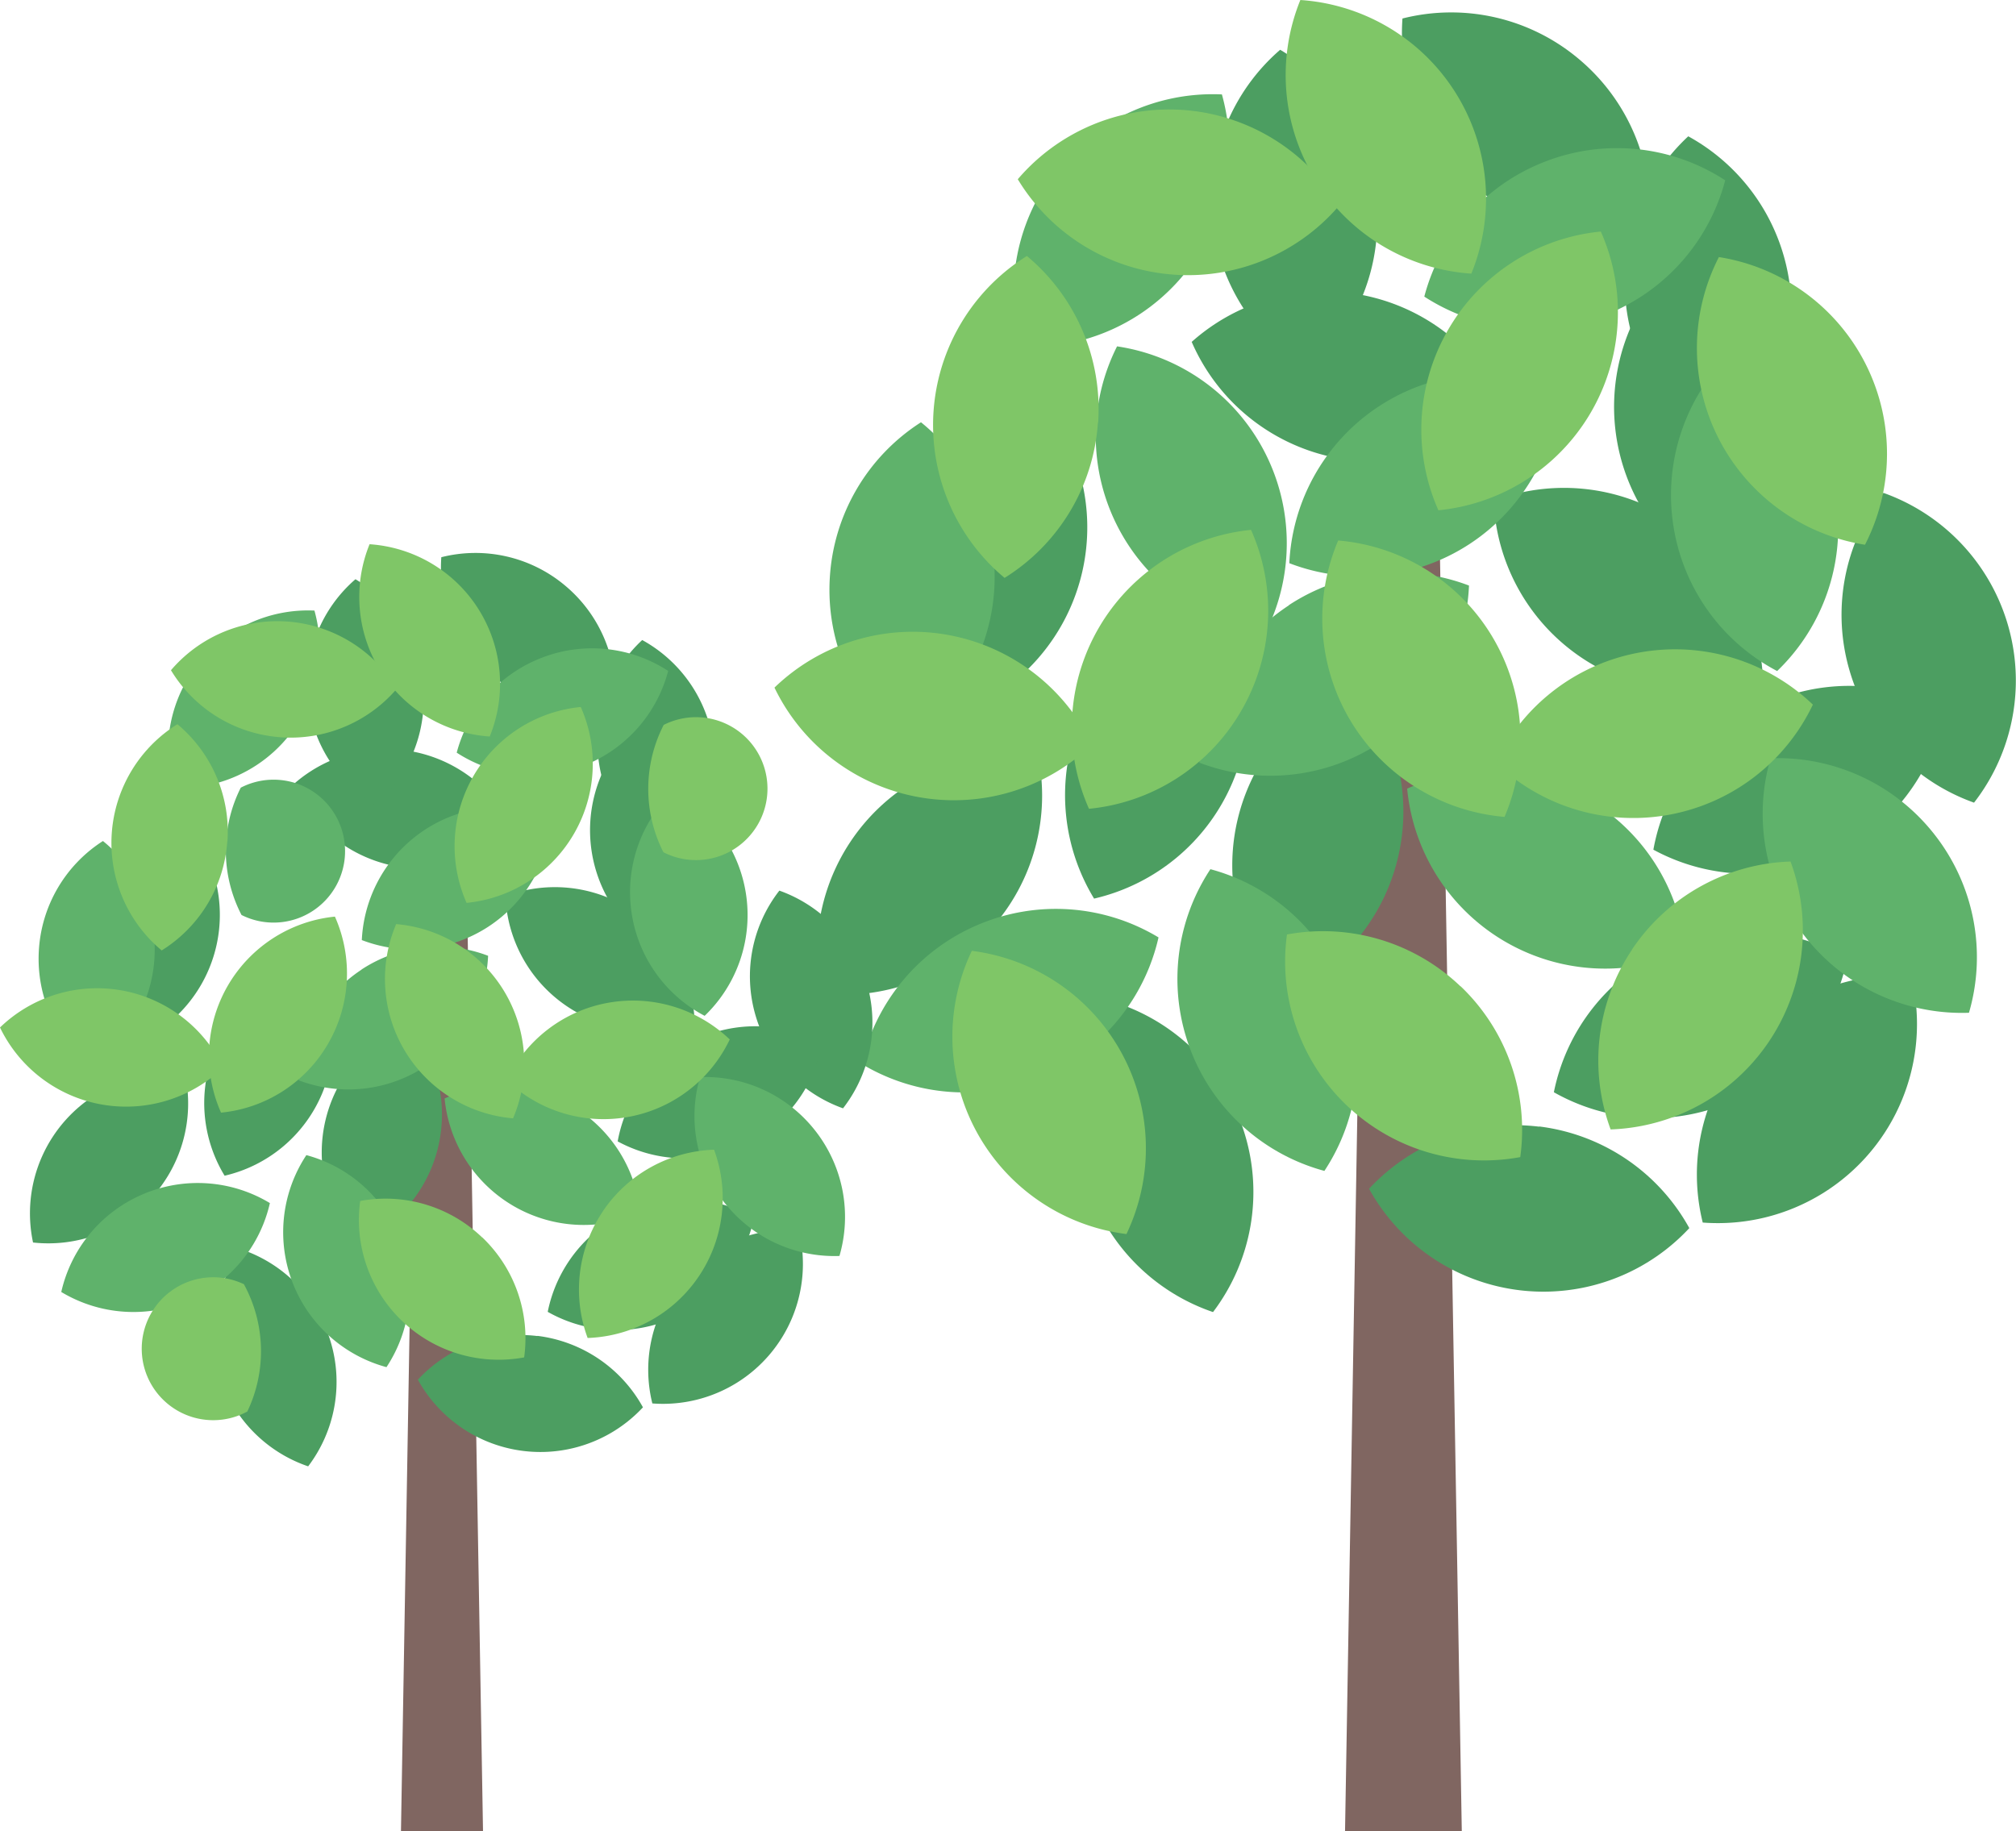
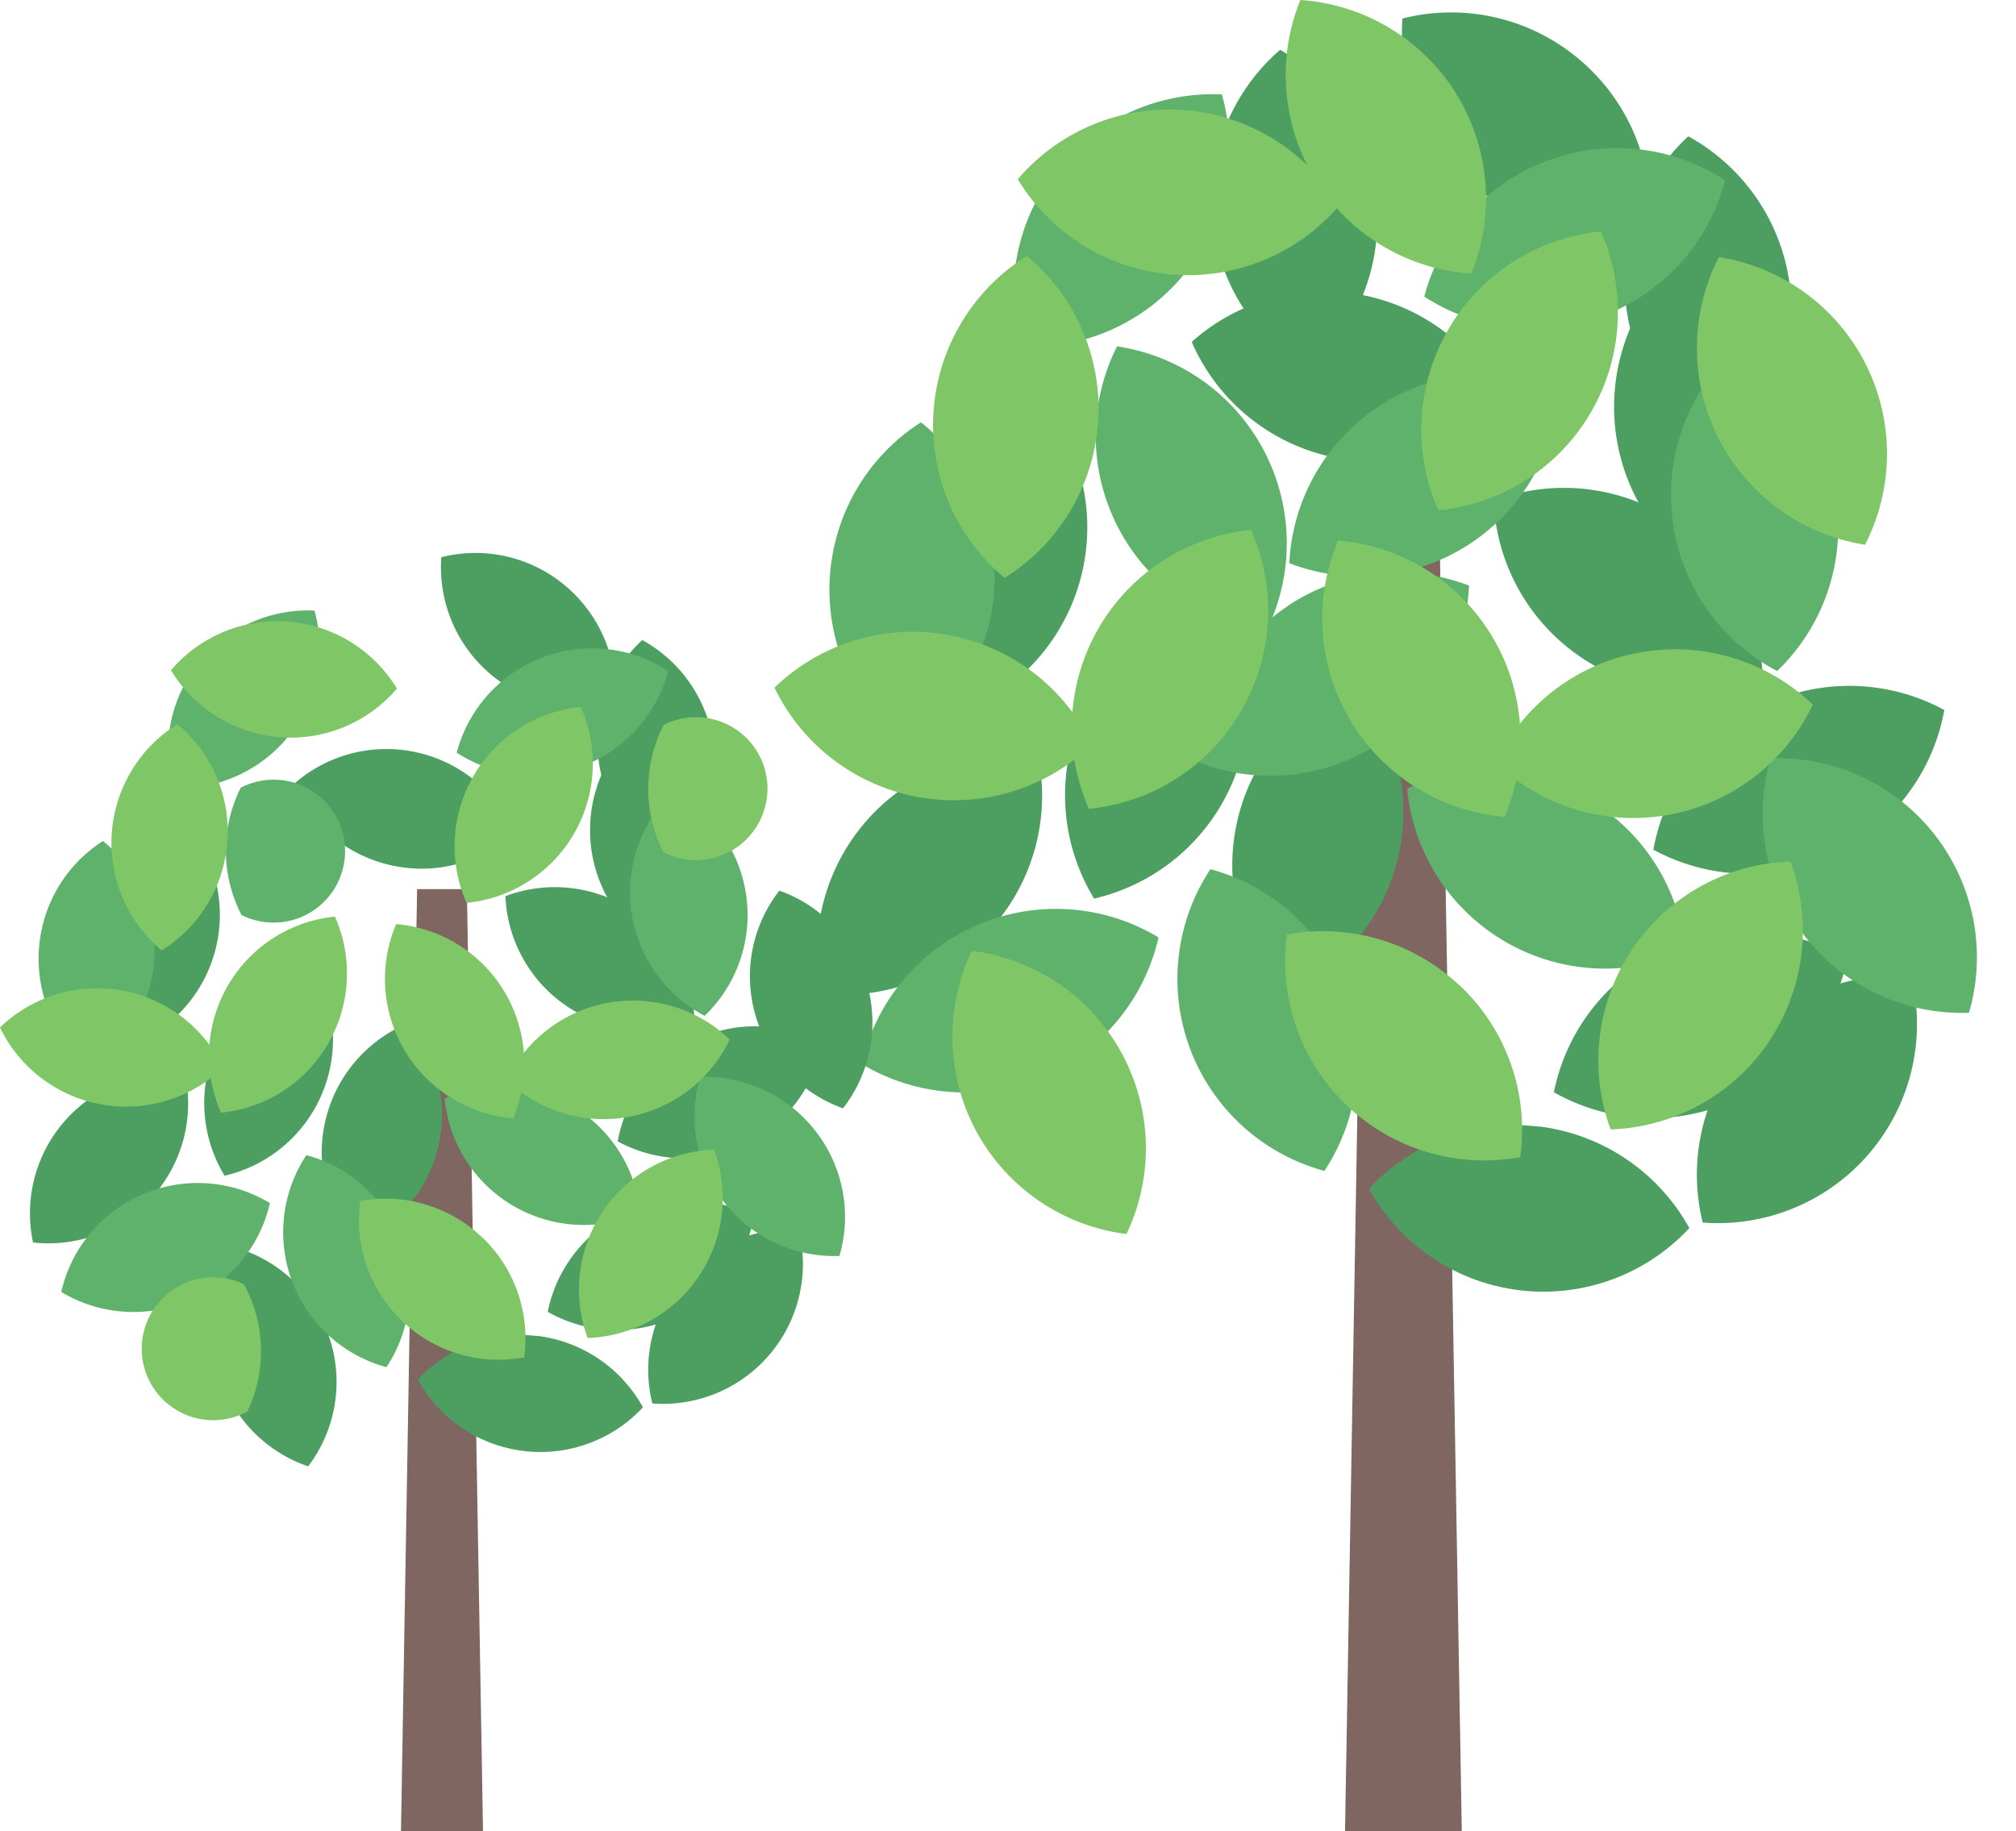
<svg xmlns="http://www.w3.org/2000/svg" width="155.144" height="140.939" viewBox="0 0 155.144 140.939">
  <g id="グループ_2094" data-name="グループ 2094" transform="translate(-1728.25 -10240.753)">
    <g id="グループ_2034" data-name="グループ 2034" transform="translate(659.45 9653.713)">
      <path id="パス_11688" data-name="パス 11688" d="M1164.215,713.288h-8.985L1157,610.12h5.45Z" transform="translate(17.079 14.691)" fill="#806661" />
      <g id="グループ_1534" data-name="グループ 1534" transform="translate(1131.683 587.998)">
        <path id="パス_11689" data-name="パス 11689" d="M1169.077,623.116a15.324,15.324,0,0,0,13.861,1.555,15.322,15.322,0,0,0-20.719-13.7A15.3,15.3,0,0,0,1169.077,623.116Z" transform="translate(-1110.155 -573.39)" fill="#4c9e61" />
        <path id="パス_11690" data-name="パス 11690" d="M1173.707,632.272a15.354,15.354,0,0,0-8.657,10.932,15.326,15.326,0,0,0,22.584-10.327A15.276,15.276,0,0,0,1173.707,632.272Z" transform="translate(-1108.353 -560.092)" fill="#4c9e61" />
        <path id="パス_11691" data-name="パス 11691" d="M1175.4,638.351a15.306,15.306,0,0,0-3.175,13.583,15.326,15.326,0,0,0,16.038-18.968A15.32,15.32,0,0,0,1175.4,638.351Z" transform="translate(-1104.071 -558.791)" fill="#4c9e61" />
        <path id="パス_11692" data-name="パス 11692" d="M1168.495,606.542a15.272,15.272,0,0,0,7.823,11.538,15.3,15.3,0,0,0-3.044-24.63A15.331,15.331,0,0,0,1168.495,606.542Z" transform="translate(-1106.234 -583.917)" fill="#4c9e61" />
        <path id="パス_11693" data-name="パス 11693" d="M1158.788,613.488a15.28,15.28,0,0,0,13.485-3.535,15.323,15.323,0,0,0-24.254-5.319A15.3,15.3,0,0,0,1158.788,613.488Z" transform="translate(-1119.194 -579.276)" fill="#4c9e61" />
        <path id="パス_11694" data-name="パス 11694" d="M1162.682,632.641a15.325,15.325,0,0,0-3.306-13.551,15.335,15.335,0,0,0-5.728,24.172A15.272,15.272,0,0,0,1162.682,632.641Z" transform="translate(-1117.981 -567.596)" fill="#4c9e61" />
        <path id="パス_11695" data-name="パス 11695" d="M1169.452,640.075a15.3,15.3,0,0,0-13.092,4.779,15.328,15.328,0,0,0,24.646,3.028,15.342,15.342,0,0,0-11.554-7.823Z" transform="translate(-1113.885 -554.312)" fill="#4c9e61" />
-         <path id="パス_11696" data-name="パス 11696" d="M1179.2,623.918a15.344,15.344,0,0,0,9.574,10.147,15.336,15.336,0,0,0-6.972-23.844A15.259,15.259,0,0,0,1179.2,623.918Z" transform="translate(-1099.742 -573.242)" fill="#4c9e61" />
        <path id="パス_11697" data-name="パス 11697" d="M1171.529,591.217a15.254,15.254,0,0,0-13.583-3.126,15.326,15.326,0,0,0,19.017,15.973A15.313,15.313,0,0,0,1171.529,591.217Z" transform="translate(-1112.901 -587.625)" fill="#4c9e61" />
        <path id="パス_11698" data-name="パス 11698" d="M1149.014,602.309a15.28,15.28,0,0,0,7.414,11.8,15.318,15.318,0,0,0-2.193-24.728A15.272,15.272,0,0,0,1149.014,602.309Z" transform="translate(-1118.601 -586.508)" fill="#4c9e61" />
        <path id="パス_11699" data-name="パス 11699" d="M1143.767,636.013a15.33,15.33,0,0,0,3.617-13.469,15.321,15.321,0,0,0-16.644,18.427A15.285,15.285,0,0,0,1143.767,636.013Z" transform="translate(-1130.406 -565.454)" fill="#4c9e61" />
-         <path id="パス_11700" data-name="パス 11700" d="M1155.494,644.256a15.326,15.326,0,0,0-9.7-10.016,15.315,15.315,0,0,0,7.266,23.746A15.3,15.3,0,0,0,1155.494,644.256Z" transform="translate(-1122.593 -557.953)" fill="#4c9e61" />
        <path id="パス_11701" data-name="パス 11701" d="M1178.175,620.808a15.335,15.335,0,0,0-8.445,11.1,15.323,15.323,0,0,0,22.388-10.752A15.32,15.32,0,0,0,1178.175,620.808Z" transform="translate(-1105.375 -567.465)" fill="#4c9e61" />
        <path id="パス_11702" data-name="パス 11702" d="M1169.974,616.317a15.288,15.288,0,0,0,11.75,7.512,15.314,15.314,0,0,0-12.536-21.439A15.334,15.334,0,0,0,1169.974,616.317Z" transform="translate(-1106.551 -578.227)" fill="#4c9e61" />
        <path id="パス_11703" data-name="パス 11703" d="M1146.084,623.169a15.312,15.312,0,0,0,3.142-13.583,15.326,15.326,0,0,0-15.989,19A15.3,15.3,0,0,0,1146.084,623.169Z" transform="translate(-1128.894 -573.672)" fill="#4c9e61" />
        <path id="パス_11704" data-name="パス 11704" d="M1154.968,629.221a15.339,15.339,0,0,0-1.031-13.911,15.326,15.326,0,0,0-9.639,22.9A15.325,15.325,0,0,0,1154.968,629.221Z" transform="translate(-1122.984 -570.002)" fill="#4c9e61" />
      </g>
      <g id="グループ_1535" data-name="グループ 1535" transform="translate(1132.632 594.291)">
        <path id="パス_11705" data-name="パス 11705" d="M1166.471,617.73a15.323,15.323,0,0,0,6.923-12.094A15.311,15.311,0,0,0,1152.61,619.2,15.305,15.305,0,0,0,1166.471,617.73Z" transform="translate(-1117.221 -583.102)" fill="#5fb26b" />
        <path id="パス_11706" data-name="パス 11706" d="M1145.23,617.273a15.328,15.328,0,0,0,11.341,8.1,15.32,15.32,0,0,0-11.423-22.044A15.294,15.294,0,0,0,1145.23,617.273Z" transform="translate(-1123.015 -583.921)" fill="#5fb26b" />
        <path id="パス_11707" data-name="パス 11707" d="M1131.009,618.945a15.312,15.312,0,0,0,5.646,12.749,15.323,15.323,0,0,0,1.375-24.794A15.278,15.278,0,0,0,1131.009,618.945Z" transform="translate(-1130.986 -581.649)" fill="#5fb26b" />
        <path id="パス_11708" data-name="パス 11708" d="M1160.216,637.281a15.268,15.268,0,0,0-10.327-9.361,15.31,15.31,0,0,0,8.772,23.223,15.3,15.3,0,0,0,1.538-13.862Z" transform="translate(-1120.572 -568.269)" fill="#5fb26b" />
        <path id="パス_11709" data-name="パス 11709" d="M1170.708,616.754a15.273,15.273,0,0,0,8.019,11.407,15.311,15.311,0,0,0-3.469-24.581A15.306,15.306,0,0,0,1170.708,616.754Z" transform="translate(-1105.796 -583.762)" fill="#5fb26b" />
        <path id="パス_11710" data-name="パス 11710" d="M1168.256,595.044a15.3,15.3,0,0,0-9.3,10.392,15.321,15.321,0,0,0,23.157-8.952A15.249,15.249,0,0,0,1168.256,595.044Z" transform="translate(-1113.179 -589.857)" fill="#5fb26b" />
        <path id="パス_11711" data-name="パス 11711" d="M1142.976,597.247a15.31,15.31,0,0,0-2.766,13.665,15.315,15.315,0,0,0,15.465-19.426A15.348,15.348,0,0,0,1142.976,597.247Z" transform="translate(-1125.474 -591.47)" fill="#5fb26b" />
        <path id="パス_11712" data-name="パス 11712" d="M1141.435,631.02a15.307,15.307,0,0,0-8.935,10.7,15.326,15.326,0,0,0,22.846-9.737A15.292,15.292,0,0,0,1141.435,631.02Z" transform="translate(-1130.022 -567.081)" fill="#5fb26b" />
        <path id="パス_11713" data-name="パス 11713" d="M1155.27,616.493a15.273,15.273,0,0,0-6.89,12.11,15.307,15.307,0,0,0,20.751-13.632,15.314,15.314,0,0,0-13.861,1.506Z" transform="translate(-1119.914 -577.151)" fill="#5fb26b" />
        <path id="パス_11714" data-name="パス 11714" d="M1188.111,628.6a15.311,15.311,0,0,0-12.634-5.892,15.328,15.328,0,0,0,15.269,19.589A15.293,15.293,0,0,0,1188.111,628.6Z" transform="translate(-1103.053 -571.595)" fill="#5fb26b" />
        <path id="パス_11715" data-name="パス 11715" d="M1172.061,625.439a15.253,15.253,0,0,0-13.911-.8,15.312,15.312,0,0,0,21.422,12.552,15.3,15.3,0,0,0-7.5-11.75Z" transform="translate(-1113.694 -571.189)" fill="#5fb26b" />
      </g>
      <g id="グループ_1536" data-name="グループ 1536" transform="translate(1128.4 587.04)">
        <path id="パス_11716" data-name="パス 11716" d="M1154.764,600.934a15.3,15.3,0,0,0,11.963,7.168,15.318,15.318,0,0,0-13.158-21.062A15.327,15.327,0,0,0,1154.764,600.934Z" transform="translate(-1113.098 -587.04)" fill="#7fc667" />
        <path id="パス_11717" data-name="パス 11717" d="M1155.421,625.887a15.331,15.331,0,0,0,.753-13.927,15.321,15.321,0,0,0-12.471,21.471A15.244,15.244,0,0,0,1155.421,625.887Z" transform="translate(-1119.499 -571.177)" fill="#7fc667" />
        <path id="パス_11718" data-name="パス 11718" d="M1149.781,639.615a15.314,15.314,0,0,0-11.521-7.855,15.316,15.316,0,0,0,11.9,21.8A15.321,15.321,0,0,0,1149.781,639.615Z" transform="translate(-1123.072 -558.574)" fill="#7fc667" />
        <path id="パス_11719" data-name="パス 11719" d="M1169.741,634.335a15.31,15.31,0,0,0-1.653,13.845,15.325,15.325,0,0,0,13.845-20.621,15.282,15.282,0,0,0-12.192,6.759Z" transform="translate(-1103.74 -561.247)" fill="#7fc667" />
        <path id="パス_11720" data-name="パス 11720" d="M1173.436,613.073a15.34,15.34,0,0,0,11.276,8.2,15.326,15.326,0,0,0-11.243-22.142A15.337,15.337,0,0,0,1173.436,613.073Z" transform="translate(-1100.789 -579.344)" fill="#7fc667" />
        <path id="パス_11721" data-name="パス 11721" d="M1160.9,605.458a15.331,15.331,0,0,0-.769,13.927,15.317,15.317,0,0,0,12.5-21.455A15.279,15.279,0,0,0,1160.9,605.458Z" transform="translate(-1109.038 -580.108)" fill="#7fc667" />
        <path id="パス_11722" data-name="パス 11722" d="M1156.353,626.371a15.347,15.347,0,0,0,11.832,7.365,15.319,15.319,0,0,0-12.8-21.275A15.327,15.327,0,0,0,1156.353,626.371Z" transform="translate(-1112.002 -570.859)" fill="#7fc667" />
        <path id="パス_11723" data-name="パス 11723" d="M1173.373,617.828a15.267,15.267,0,0,0-11.063,8.477,15.308,15.308,0,0,0,24.417-4.468A15.335,15.335,0,0,0,1173.373,617.828Z" transform="translate(-1106.815 -567.602)" fill="#7fc667" />
        <path id="パス_11724" data-name="パス 11724" d="M1151.688,604.89a15.306,15.306,0,0,0,12.9-5.319,15.312,15.312,0,0,0-24.745-2.013,15.281,15.281,0,0,0,11.865,7.332Z" transform="translate(-1121.118 -583.762)" fill="#7fc667" />
        <path id="パス_11725" data-name="パス 11725" d="M1148.561,611.911a15.334,15.334,0,0,0-5.482-12.831,15.331,15.331,0,0,0-1.718,24.777,15.3,15.3,0,0,0,7.184-11.947Z" transform="translate(-1123.652 -579.376)" fill="#7fc667" />
        <path id="パス_11726" data-name="パス 11726" d="M1141.738,616.994a15.314,15.314,0,0,0-13.338,4.059,15.327,15.327,0,0,0,24.434,4.386,15.313,15.313,0,0,0-11.1-8.445Z" transform="translate(-1128.4 -568.127)" fill="#7fc667" />
        <path id="パス_11727" data-name="パス 11727" d="M1165.909,635.081a15.3,15.3,0,0,0-13.354-3.993,15.308,15.308,0,0,0,17.953,17.135,15.282,15.282,0,0,0-4.6-13.158Z" transform="translate(-1113.114 -559.161)" fill="#7fc667" />
      </g>
    </g>
    <g id="グループ_2093" data-name="グループ 2093" transform="translate(599.85 9695.605)">
      <path id="パス_11688-2" data-name="パス 11688" d="M1161.544,682.622h-6.314l1.242-72.5h3.83Z" transform="translate(4.027 3.464)" fill="#806661" />
      <g id="グループ_1534-2" data-name="グループ 1534" transform="translate(1130.707 587.713)">
        <path id="パス_11689-2" data-name="パス 11689" d="M1167.039,619.214a10.769,10.769,0,0,0,9.741,1.093,10.767,10.767,0,0,0-14.56-9.626A10.749,10.749,0,0,0,1167.039,619.214Z" transform="translate(-1125.631 -584.268)" fill="#4c9e61" />
        <path id="パス_11690-2" data-name="パス 11690" d="M1171.134,631.858a10.79,10.79,0,0,0-6.084,7.683,10.77,10.77,0,0,0,15.871-7.257A10.735,10.735,0,0,0,1171.134,631.858Z" transform="translate(-1125.206 -581.133)" fill="#4c9e61" />
        <path id="パス_11691-2" data-name="パス 11691" d="M1174.322,636.738a10.757,10.757,0,0,0-2.231,9.546,10.77,10.77,0,0,0,11.271-13.33A10.767,10.767,0,0,0,1174.322,636.738Z" transform="translate(-1124.196 -580.826)" fill="#4c9e61" />
        <path id="パス_11692-2" data-name="パス 11692" d="M1168.46,602.651a10.732,10.732,0,0,0,5.5,8.108,10.753,10.753,0,0,0-2.139-17.309A10.774,10.774,0,0,0,1168.46,602.651Z" transform="translate(-1124.706 -586.751)" fill="#4c9e61" />
        <path id="パス_11693-2" data-name="パス 11693" d="M1155.588,609.7a10.738,10.738,0,0,0,9.477-2.484,10.769,10.769,0,0,0-17.044-3.738A10.75,10.75,0,0,0,1155.588,609.7Z" transform="translate(-1127.762 -585.656)" fill="#4c9e61" />
        <path id="パス_11694-2" data-name="パス 11694" d="M1158.89,628.613a10.77,10.77,0,0,0-2.323-9.523,10.777,10.777,0,0,0-4.025,16.987A10.733,10.733,0,0,0,1158.89,628.613Z" transform="translate(-1127.476 -582.902)" fill="#4c9e61" />
        <path id="パス_11695-2" data-name="パス 11695" d="M1165.561,640.041a10.75,10.75,0,0,0-9.2,3.358,10.772,10.772,0,0,0,17.321,2.128,10.782,10.782,0,0,0-8.12-5.5Z" transform="translate(-1126.51 -579.77)" fill="#4c9e61" />
        <path id="パス_11696-2" data-name="パス 11696" d="M1179.017,619.846a10.783,10.783,0,0,0,6.728,7.131,10.777,10.777,0,0,0-4.9-16.757A10.723,10.723,0,0,0,1179.017,619.846Z" transform="translate(-1123.175 -584.234)" fill="#4c9e61" />
        <path id="パス_11697-2" data-name="パス 11697" d="M1167.479,590.149a10.721,10.721,0,0,0-9.546-2.2,10.771,10.771,0,0,0,13.364,11.225A10.762,10.762,0,0,0,1167.479,590.149Z" transform="translate(-1126.278 -587.625)" fill="#4c9e61" />
-         <path id="パス_11698-2" data-name="パス 11698" d="M1149,598.466a10.738,10.738,0,0,0,5.21,8.292,10.765,10.765,0,0,0-1.541-17.378A10.732,10.732,0,0,0,1149,598.466Z" transform="translate(-1127.622 -587.362)" fill="#4c9e61" />
+         <path id="パス_11698-2" data-name="パス 11698" d="M1149,598.466A10.732,10.732,0,0,0,1149,598.466Z" transform="translate(-1127.622 -587.362)" fill="#4c9e61" />
        <path id="パス_11699-2" data-name="パス 11699" d="M1139.8,631.983a10.773,10.773,0,0,0,2.542-9.465,10.767,10.767,0,0,0-11.7,12.95A10.741,10.741,0,0,0,1139.8,631.983Z" transform="translate(-1130.406 -582.397)" fill="#4c9e61" />
        <path id="パス_11700-2" data-name="パス 11700" d="M1151.685,641.279a10.77,10.77,0,0,0-6.82-7.039,10.763,10.763,0,0,0,5.107,16.688A10.755,10.755,0,0,0,1151.685,641.279Z" transform="translate(-1128.564 -580.628)" fill="#4c9e61" />
        <path id="パス_11701-2" data-name="パス 11701" d="M1175.664,620.359a10.777,10.777,0,0,0-5.934,7.8,10.768,10.768,0,0,0,15.733-7.556A10.767,10.767,0,0,0,1175.664,620.359Z" transform="translate(-1124.503 -582.871)" fill="#4c9e61" />
        <path id="パス_11702-2" data-name="パス 11702" d="M1169.352,612.177a10.744,10.744,0,0,0,8.258,5.279,10.762,10.762,0,0,0-8.81-15.066A10.776,10.776,0,0,0,1169.352,612.177Z" transform="translate(-1124.781 -585.409)" fill="#4c9e61" />
        <path id="パス_11703-2" data-name="パス 11703" d="M1142.13,619.12a10.761,10.761,0,0,0,2.208-9.546,10.77,10.77,0,0,0-11.237,13.353A10.751,10.751,0,0,0,1142.13,619.12Z" transform="translate(-1130.049 -584.335)" fill="#4c9e61" />
        <path id="パス_11704-2" data-name="パス 11704" d="M1151.133,625.086a10.78,10.78,0,0,0-.725-9.776,10.77,10.77,0,0,0-6.774,16.09A10.77,10.77,0,0,0,1151.133,625.086Z" transform="translate(-1128.656 -583.47)" fill="#4c9e61" />
      </g>
      <g id="グループ_1535-2" data-name="グループ 1535" transform="translate(1131.374 592.136)">
-         <path id="パス_11705-2" data-name="パス 11705" d="M1162.351,613.833a10.769,10.769,0,0,0,4.865-8.5,10.76,10.76,0,0,0-14.606,9.534A10.756,10.756,0,0,0,1162.351,613.833Z" transform="translate(-1127.74 -589.497)" fill="#5fb26b" />
        <path id="パス_11706-2" data-name="パス 11706" d="M1144.718,613.129a5.5,5.5,0,1,0-.057-9.8A10.772,10.772,0,0,0,1144.718,613.129Z" transform="translate(-1129.106 -589.69)" fill="#5fb26b" />
        <path id="パス_11707-2" data-name="パス 11707" d="M1131,615.365a10.76,10.76,0,0,0,3.968,8.959,10.768,10.768,0,0,0,.966-17.424A10.736,10.736,0,0,0,1131,615.365Z" transform="translate(-1130.986 -589.155)" fill="#5fb26b" />
        <path id="パス_11708-2" data-name="パス 11708" d="M1156.39,634.5a10.73,10.73,0,0,0-7.257-6.579,10.759,10.759,0,0,0,6.165,16.32,10.754,10.754,0,0,0,1.081-9.741Z" transform="translate(-1128.53 -585.999)" fill="#5fb26b" />
        <path id="パス_11709-2" data-name="パス 11709" d="M1170.664,612.838a10.733,10.733,0,0,0,5.636,8.016,10.76,10.76,0,0,0-2.438-17.275A10.756,10.756,0,0,0,1170.664,612.838Z" transform="translate(-1125.046 -589.653)" fill="#5fb26b" />
        <path id="パス_11710-2" data-name="パス 11710" d="M1165.493,594.735a10.753,10.753,0,0,0-6.533,7.3,10.767,10.767,0,0,0,16.274-6.291A10.717,10.717,0,0,0,1165.493,594.735Z" transform="translate(-1126.787 -591.09)" fill="#5fb26b" />
        <path id="パス_11711-2" data-name="パス 11711" d="M1141.986,595.53a10.759,10.759,0,0,0-1.944,9.6,10.763,10.763,0,0,0,10.868-13.652A10.786,10.786,0,0,0,1141.986,595.53Z" transform="translate(-1129.686 -591.47)" fill="#5fb26b" />
        <path id="パス_11712-2" data-name="パス 11712" d="M1138.779,630.653a10.757,10.757,0,0,0-6.279,7.522,10.771,10.771,0,0,0,16.055-6.843A10.747,10.747,0,0,0,1138.779,630.653Z" transform="translate(-1130.759 -585.719)" fill="#5fb26b" />
-         <path id="パス_11713-2" data-name="パス 11713" d="M1153.222,615.742a10.733,10.733,0,0,0-4.842,8.511,10.757,10.757,0,0,0,14.583-9.58,10.762,10.762,0,0,0-9.741,1.058Z" transform="translate(-1128.375 -588.094)" fill="#5fb26b" />
        <path id="パス_11714-2" data-name="パス 11714" d="M1184.175,626.841a10.76,10.76,0,0,0-8.879-4.14,10.772,10.772,0,0,0,10.73,13.767A10.748,10.748,0,0,0,1184.175,626.841Z" transform="translate(-1124.399 -586.784)" fill="#5fb26b" />
        <path id="パス_11715-2" data-name="パス 11715" d="M1167.926,624.813a10.72,10.72,0,0,0-9.776-.564,10.761,10.761,0,0,0,15.055,8.821,10.749,10.749,0,0,0-5.267-8.258Z" transform="translate(-1126.908 -586.688)" fill="#5fb26b" />
      </g>
      <g id="グループ_1536-2" data-name="グループ 1536" transform="translate(1128.4 587.04)">
-         <path id="パス_11716-2" data-name="パス 11716" d="M1154.073,596.8a10.753,10.753,0,0,0,8.407,5.037,10.765,10.765,0,0,0-9.247-14.8A10.772,10.772,0,0,0,1154.073,596.8Z" transform="translate(-1124.792 -587.04)" fill="#7fc667" />
        <path id="パス_11717-2" data-name="パス 11717" d="M1151.546,621.747a10.774,10.774,0,0,0,.529-9.787,10.767,10.767,0,0,0-8.764,15.089A10.713,10.713,0,0,0,1151.546,621.747Z" transform="translate(-1126.301 -583.3)" fill="#7fc667" />
        <path id="パス_11718-2" data-name="パス 11718" d="M1145.913,637.281a5.5,5.5,0,1,0,.264,9.8A10.762,10.762,0,0,0,1145.913,637.281Z" transform="translate(-1127.144 -580.328)" fill="#7fc667" />
        <path id="パス_11719-2" data-name="パス 11719" d="M1168.968,632.321a10.759,10.759,0,0,0-1.161,9.73,10.77,10.77,0,0,0,9.73-14.491,10.74,10.74,0,0,0-8.568,4.75Z" transform="translate(-1122.585 -580.958)" fill="#7fc667" />
        <path id="パス_11720-2" data-name="パス 11720" d="M1172.942,608.929a5.5,5.5,0,1,0,.023-9.8A10.78,10.78,0,0,0,1172.942,608.929Z" transform="translate(-1121.889 -585.225)" fill="#7fc667" />
        <path id="パス_11721-2" data-name="パス 11721" d="M1160.281,603.221a10.775,10.775,0,0,0-.541,9.787,10.764,10.764,0,0,0,8.787-15.078A10.738,10.738,0,0,0,1160.281,603.221Z" transform="translate(-1123.834 -585.405)" fill="#7fc667" />
        <path id="パス_11722-2" data-name="パス 11722" d="M1155.7,622.236a10.785,10.785,0,0,0,8.315,5.175,10.766,10.766,0,0,0-8.994-14.951A10.771,10.771,0,0,0,1155.7,622.236Z" transform="translate(-1124.533 -583.224)" fill="#7fc667" />
        <path id="パス_11723-2" data-name="パス 11723" d="M1170.084,617.753a10.729,10.729,0,0,0-7.775,5.958,10.758,10.758,0,0,0,17.16-3.14A10.777,10.777,0,0,0,1170.084,617.753Z" transform="translate(-1123.31 -582.456)" fill="#7fc667" />
        <path id="パス_11724-2" data-name="パス 11724" d="M1148.167,601.115a10.756,10.756,0,0,0,9.063-3.738,10.761,10.761,0,0,0-17.39-1.415,10.739,10.739,0,0,0,8.338,5.152Z" transform="translate(-1126.683 -586.267)" fill="#7fc667" />
        <path id="パス_11725-2" data-name="パス 11725" d="M1144.785,608.1a10.776,10.776,0,0,0-3.853-9.017,10.774,10.774,0,0,0-1.208,17.413,10.75,10.75,0,0,0,5.049-8.4Z" transform="translate(-1127.281 -585.233)" fill="#7fc667" />
        <path id="パス_11726-2" data-name="パス 11726" d="M1137.773,616.922a10.762,10.762,0,0,0-9.373,2.852,10.771,10.771,0,0,0,17.171,3.082,10.761,10.761,0,0,0-7.8-5.935Z" transform="translate(-1128.4 -582.58)" fill="#7fc667" />
        <path id="パス_11727-2" data-name="パス 11727" d="M1161.9,633.819a10.749,10.749,0,0,0-9.385-2.806,10.758,10.758,0,0,0,12.617,12.041,10.74,10.74,0,0,0-3.232-9.247Z" transform="translate(-1124.795 -580.466)" fill="#7fc667" />
      </g>
    </g>
  </g>
</svg>